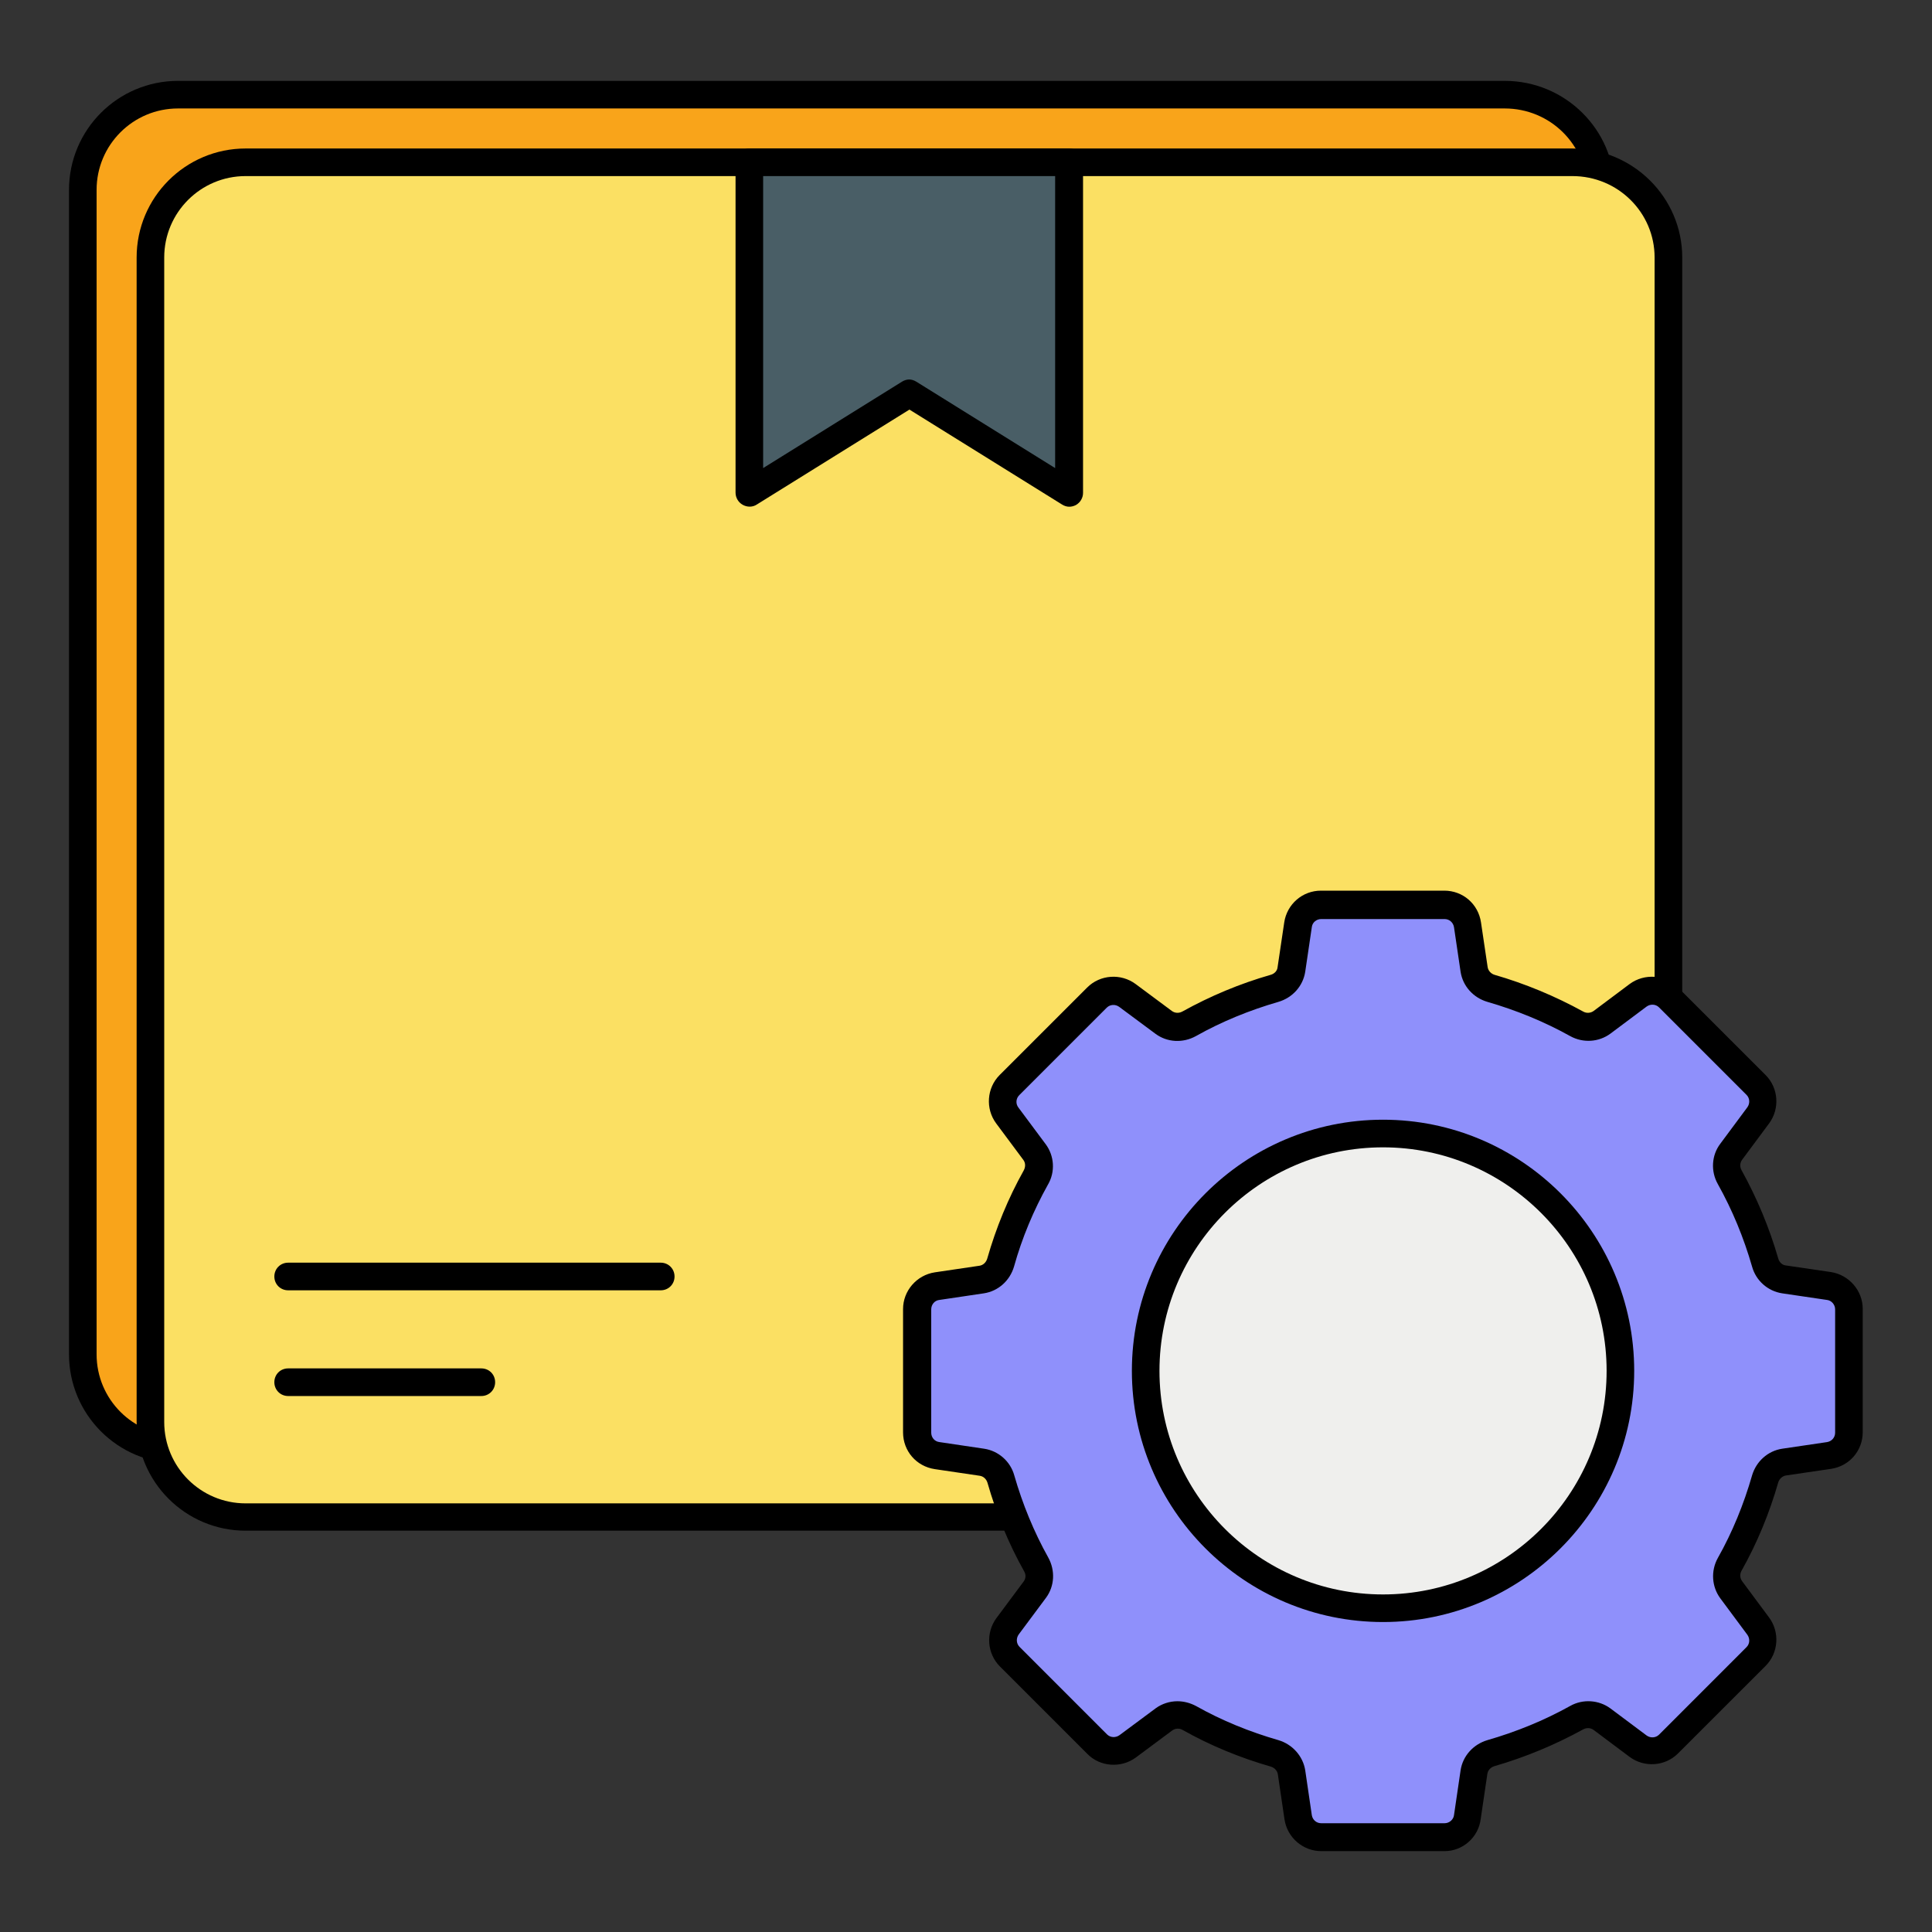
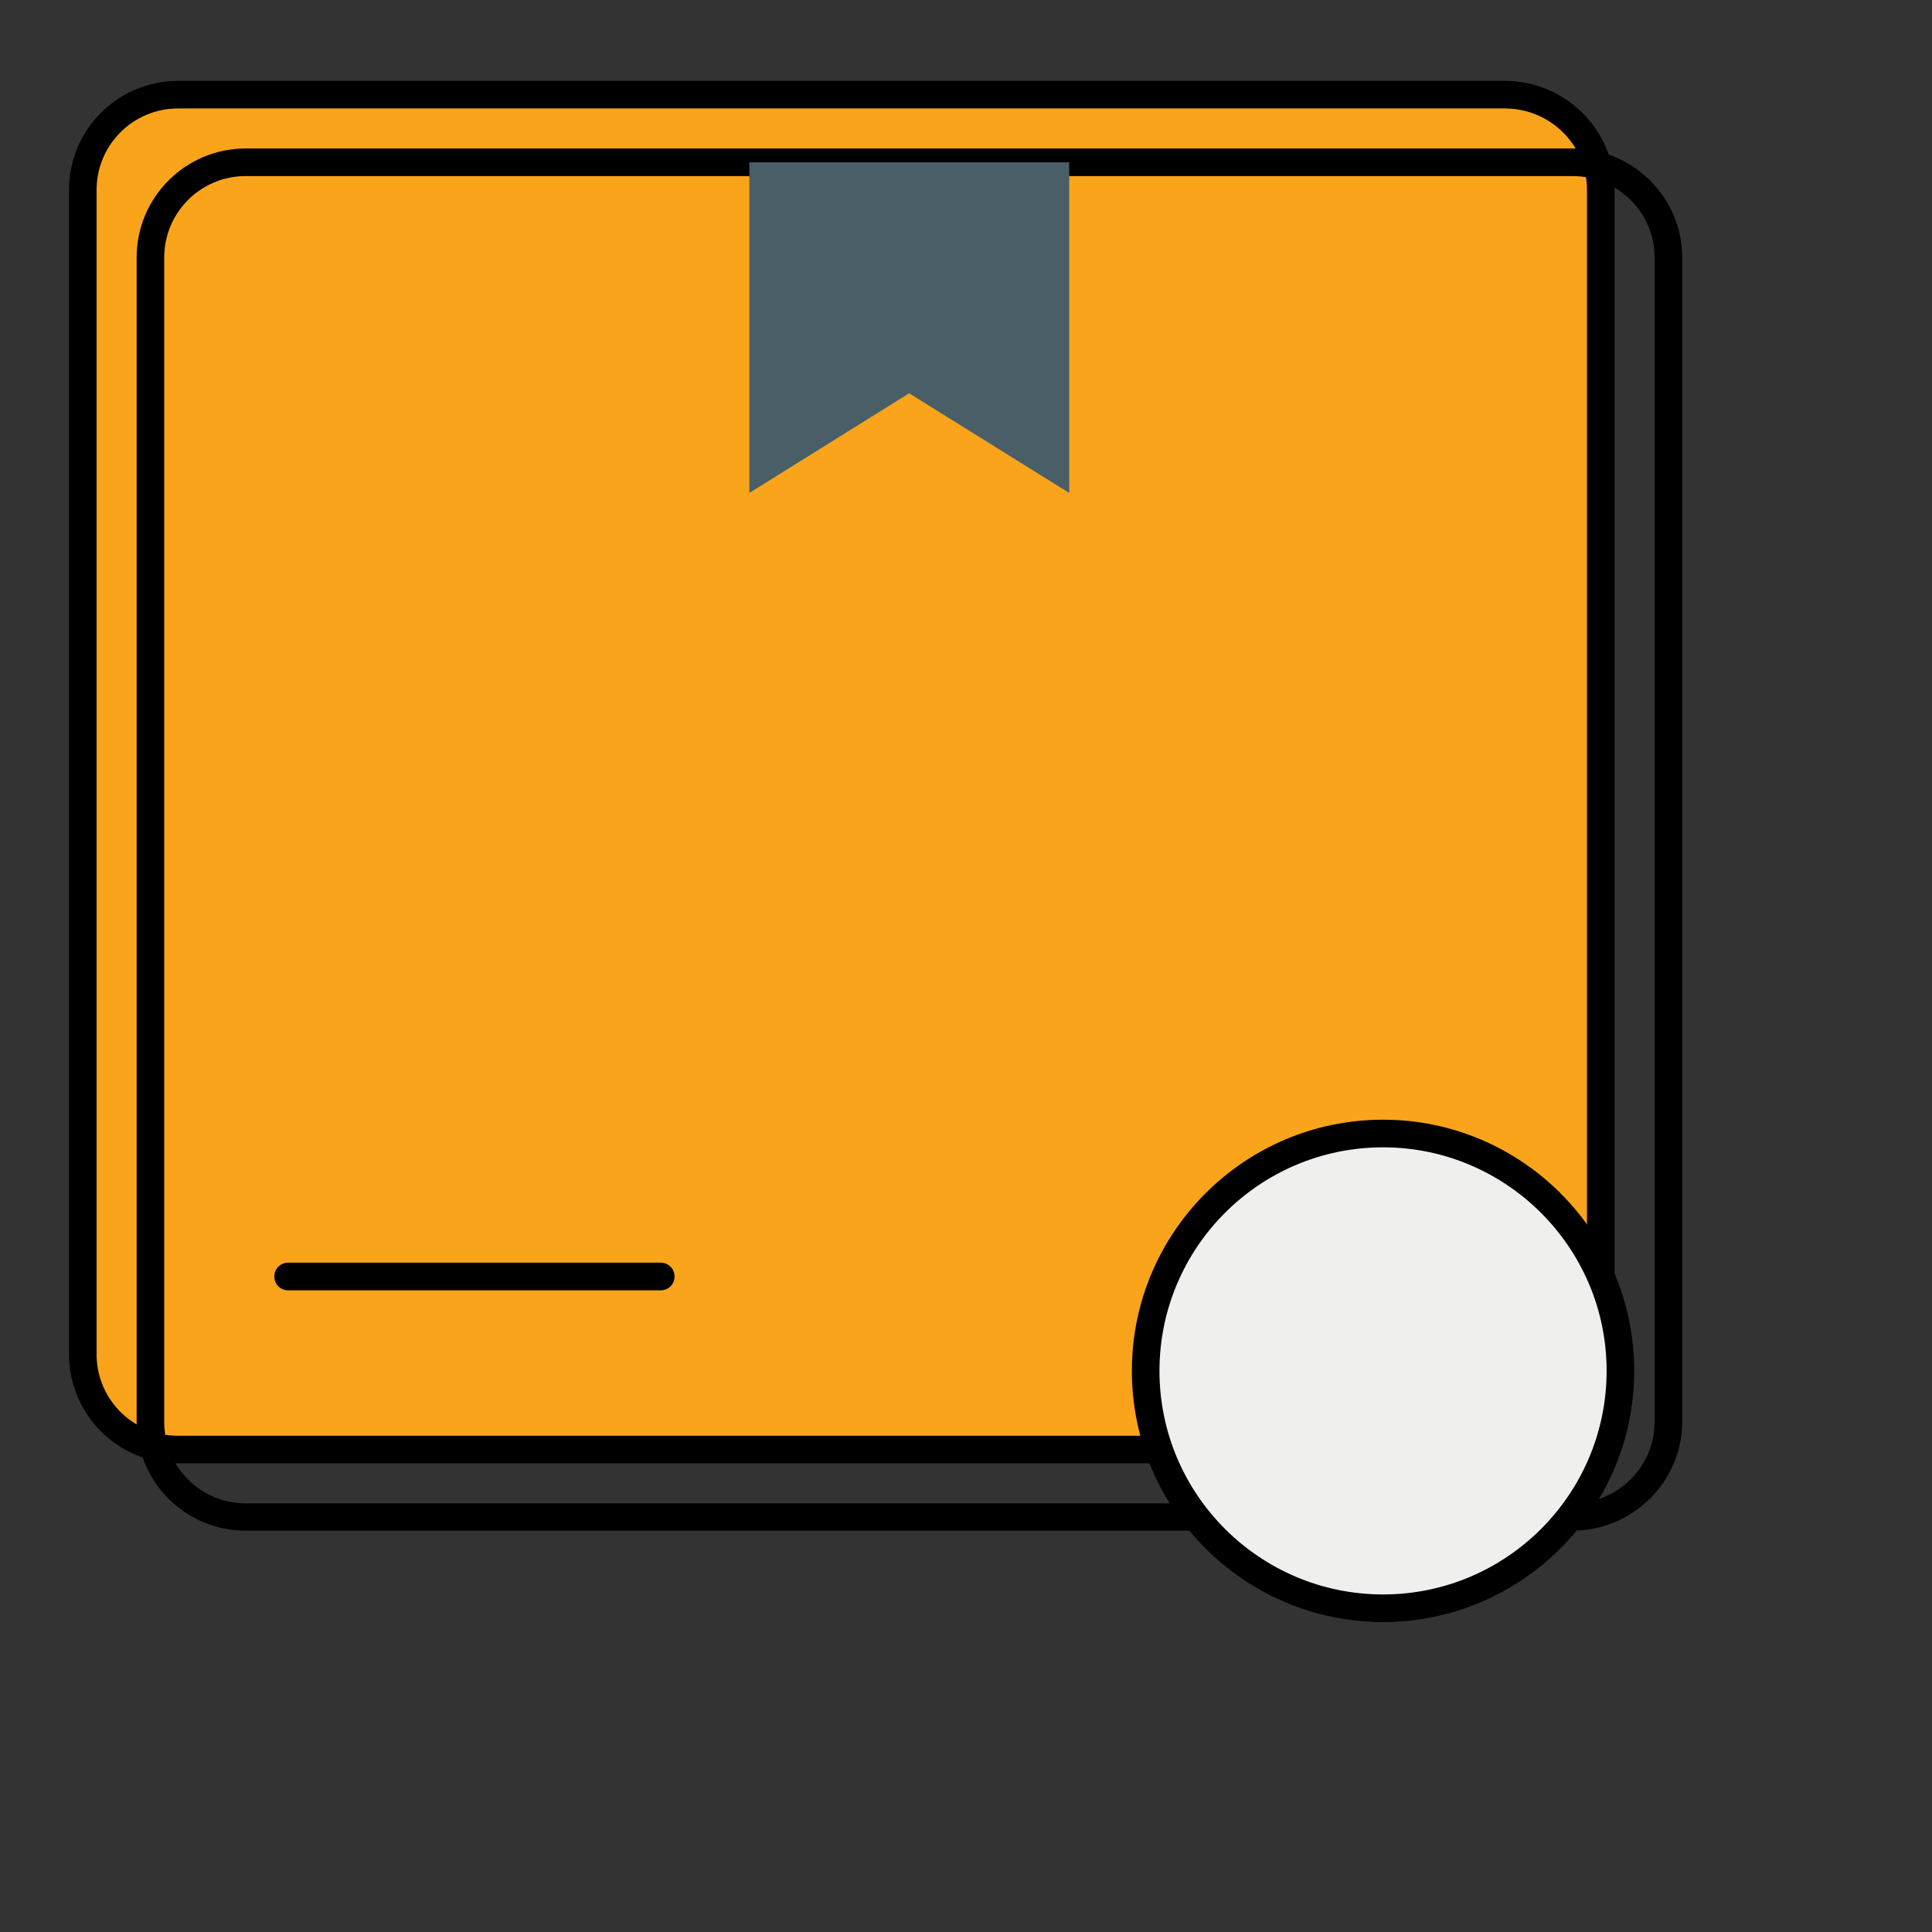
<svg xmlns="http://www.w3.org/2000/svg" width="50" height="50" viewBox="0 0 50 50" fill="none">
  <rect x="0" y="0" width="50" height="50" fill="#333333" stroke="none" />
  <path d="M41.421 4.914V35.05C41.421 36.407 40.314 37.514 38.936 37.514H4.607C3.25 37.514 2.143 36.407 2.143 35.05V4.914C2.143 3.557 3.25 2.45 4.607 2.45H38.943C40.314 2.45 41.421 3.564 41.421 4.914Z" fill="#F9A41A" />
  <path d="M38.943 37.871H4.607C3.05 37.871 1.786 36.607 1.786 35.05V4.914C1.786 3.357 3.05 2.093 4.607 2.093H38.943C40.507 2.093 41.786 3.357 41.786 4.914V35.05C41.779 36.607 40.507 37.871 38.943 37.871ZM4.607 2.807C3.443 2.807 2.5 3.75 2.5 4.914V35.05C2.5 36.214 3.443 37.157 4.607 37.157H38.943C40.114 37.157 41.071 36.214 41.071 35.05V4.914C41.071 3.75 40.121 2.807 38.943 2.807H4.607Z" fill="black" />
-   <path d="M43.171 6.664V36.8C43.171 38.157 42.064 39.264 40.686 39.264H6.357C5 39.264 3.893 38.157 3.893 36.8V6.664C3.893 5.307 5 4.2 6.357 4.2H40.693C42.064 4.2 43.171 5.307 43.171 6.664Z" fill="#FBE063" />
  <path d="M40.686 39.614H6.357C4.8 39.614 3.536 38.35 3.536 36.793V6.664C3.536 5.107 4.8 3.843 6.357 3.843H40.693C42.257 3.843 43.536 5.107 43.536 6.664V36.8C43.529 38.35 42.257 39.614 40.686 39.614ZM6.357 4.557C5.193 4.557 4.25 5.5 4.25 6.664V36.8C4.25 37.964 5.193 38.907 6.357 38.907H40.693C41.864 38.907 42.821 37.964 42.821 36.8V6.664C42.821 5.5 41.871 4.557 40.693 4.557H6.357Z" fill="black" />
  <path d="M27.671 4.2V12.757L23.529 10.178L19.393 12.757V4.2H27.671Z" fill="#495E66" />
-   <path d="M27.671 13.114C27.607 13.114 27.543 13.093 27.486 13.057L23.536 10.6L19.586 13.057C19.479 13.129 19.336 13.129 19.221 13.064C19.107 13 19.036 12.879 19.036 12.75V4.2C19.036 4 19.193 3.843 19.393 3.843H27.671C27.871 3.843 28.029 4 28.029 4.2V12.757C28.029 12.886 27.957 13.007 27.843 13.071C27.786 13.1 27.729 13.114 27.671 13.114ZM23.529 9.821C23.593 9.821 23.657 9.843 23.714 9.878L27.307 12.114V4.557H19.75V12.114L23.343 9.878C23.4 9.843 23.464 9.821 23.529 9.821Z" fill="black" />
  <path d="M17.1 33.393H7.457C7.257 33.393 7.1 33.236 7.1 33.036C7.1 32.836 7.257 32.678 7.457 32.678H17.1C17.3 32.678 17.457 32.836 17.457 33.036C17.457 33.236 17.3 33.393 17.1 33.393Z" fill="black" />
-   <path d="M12.457 36.129H7.457C7.257 36.129 7.1 35.971 7.1 35.771C7.1 35.571 7.257 35.414 7.457 35.414H12.457C12.657 35.414 12.814 35.571 12.814 35.771C12.814 35.971 12.657 36.129 12.457 36.129Z" fill="black" />
-   <path d="M45.693 38.286C45.471 39.064 45.164 39.807 44.779 40.493C44.664 40.7 44.671 40.957 44.814 41.15L45.514 42.093C45.693 42.336 45.664 42.664 45.457 42.879L43.193 45.143C42.978 45.357 42.643 45.379 42.407 45.2L41.471 44.5C41.279 44.357 41.029 44.35 40.814 44.464C40.121 44.85 39.379 45.157 38.6 45.379C38.371 45.443 38.2 45.629 38.164 45.864L37.993 47.029C37.95 47.321 37.693 47.543 37.393 47.543H34.2C33.9 47.543 33.65 47.321 33.6 47.029L33.428 45.864C33.393 45.629 33.221 45.443 32.993 45.379C32.214 45.157 31.471 44.85 30.786 44.464C30.578 44.35 30.321 44.357 30.128 44.5L29.186 45.2C28.943 45.379 28.614 45.35 28.4 45.143L26.136 42.879C25.921 42.664 25.9 42.336 26.078 42.093L26.786 41.143C26.928 40.95 26.936 40.693 26.821 40.486C26.436 39.8 26.128 39.064 25.907 38.286C25.843 38.057 25.657 37.886 25.421 37.85L24.257 37.678C23.964 37.636 23.743 37.379 23.743 37.078V33.886C23.743 33.586 23.964 33.336 24.257 33.286L25.421 33.114C25.657 33.078 25.843 32.907 25.907 32.678C26.128 31.9 26.436 31.164 26.821 30.479C26.936 30.271 26.928 30.014 26.786 29.821L26.078 28.871C25.9 28.628 25.928 28.293 26.136 28.086L28.4 25.821C28.614 25.607 28.943 25.586 29.186 25.764L30.128 26.464C30.321 26.607 30.571 26.614 30.786 26.5C31.479 26.114 32.214 25.807 32.993 25.586C33.221 25.521 33.393 25.336 33.428 25.1L33.6 23.943C33.643 23.65 33.9 23.428 34.2 23.428H37.393C37.693 23.428 37.943 23.65 37.993 23.943L38.164 25.1C38.2 25.336 38.371 25.521 38.6 25.586C39.379 25.807 40.121 26.121 40.814 26.5C41.021 26.614 41.279 26.607 41.471 26.464L42.407 25.764C42.65 25.586 42.986 25.607 43.193 25.821L45.457 28.086C45.671 28.3 45.693 28.628 45.514 28.871L44.814 29.814C44.671 30.007 44.664 30.257 44.779 30.471C45.164 31.164 45.471 31.9 45.693 32.678C45.757 32.907 45.943 33.078 46.178 33.114L47.343 33.286C47.636 33.328 47.857 33.586 47.857 33.886V37.078C47.857 37.379 47.636 37.629 47.343 37.678L46.178 37.85C45.943 37.886 45.757 38.057 45.693 38.286Z" fill="#8F90FB" />
-   <path d="M37.386 47.907H34.193C33.721 47.907 33.314 47.557 33.243 47.086L33.071 45.921C33.057 45.828 32.986 45.75 32.893 45.721C32.1 45.493 31.328 45.178 30.607 44.771C30.521 44.721 30.414 44.728 30.336 44.785L29.393 45.486C29.014 45.764 28.471 45.728 28.143 45.393L25.878 43.128C25.543 42.793 25.507 42.257 25.786 41.878L26.493 40.928C26.55 40.85 26.557 40.75 26.5 40.657C26.1 39.943 25.786 39.178 25.557 38.378C25.529 38.278 25.45 38.207 25.357 38.193L24.193 38.021C23.714 37.95 23.371 37.55 23.371 37.071V33.878C23.371 33.407 23.721 33 24.193 32.928L25.35 32.757C25.443 32.743 25.521 32.671 25.55 32.571C25.779 31.771 26.093 31.007 26.493 30.293C26.543 30.2 26.543 30.1 26.486 30.021L25.779 29.071C25.5 28.693 25.536 28.157 25.871 27.821L28.136 25.557C28.471 25.221 29.007 25.186 29.386 25.464L30.328 26.164C30.407 26.221 30.507 26.228 30.6 26.178C31.321 25.778 32.086 25.457 32.886 25.228C32.986 25.2 33.057 25.121 33.064 25.028L33.236 23.871C33.307 23.4 33.707 23.05 34.186 23.05H37.379C37.857 23.05 38.257 23.393 38.328 23.871L38.5 25.028C38.514 25.121 38.586 25.2 38.678 25.228C39.471 25.457 40.243 25.778 40.971 26.178C41.057 26.228 41.164 26.221 41.243 26.164L42.178 25.464C42.557 25.186 43.1 25.221 43.428 25.557L45.693 27.821C46.029 28.157 46.064 28.693 45.786 29.071L45.086 30.014C45.029 30.093 45.021 30.193 45.071 30.285C45.471 31.007 45.793 31.778 46.021 32.571C46.05 32.671 46.129 32.743 46.221 32.75L47.386 32.921C47.85 32.993 48.207 33.4 48.207 33.871V37.064C48.207 37.543 47.864 37.943 47.386 38.014L46.221 38.185C46.129 38.2 46.05 38.271 46.021 38.364C45.793 39.157 45.478 39.928 45.071 40.65C45.021 40.736 45.029 40.843 45.086 40.921L45.786 41.864C46.064 42.243 46.029 42.778 45.693 43.114L43.428 45.378C43.093 45.714 42.557 45.75 42.178 45.471L41.243 44.771C41.164 44.714 41.064 44.707 40.971 44.757C40.243 45.157 39.471 45.478 38.678 45.707C38.578 45.736 38.507 45.814 38.493 45.907L38.321 47.071C38.264 47.55 37.857 47.907 37.386 47.907ZM30.471 44.028C30.636 44.028 30.8 44.071 30.95 44.15C31.621 44.528 32.343 44.821 33.086 45.035C33.45 45.143 33.721 45.45 33.779 45.814L33.95 46.978C33.971 47.1 34.071 47.185 34.193 47.185H37.386C37.507 47.185 37.614 47.093 37.629 46.978L37.8 45.814C37.857 45.443 38.129 45.143 38.493 45.035C39.236 44.821 39.957 44.528 40.636 44.15C40.964 43.964 41.379 43.993 41.678 44.214L42.614 44.914C42.714 44.986 42.85 44.978 42.936 44.893L45.2 42.628C45.286 42.543 45.293 42.407 45.221 42.307L44.521 41.364C44.3 41.064 44.271 40.657 44.457 40.321C44.836 39.65 45.129 38.928 45.343 38.185C45.45 37.821 45.75 37.55 46.121 37.493L47.286 37.321C47.407 37.3 47.493 37.2 47.493 37.078V33.886C47.493 33.764 47.4 33.657 47.286 33.643L46.121 33.471C45.75 33.414 45.443 33.143 45.343 32.778C45.129 32.035 44.836 31.321 44.457 30.643C44.271 30.314 44.293 29.9 44.521 29.6L45.221 28.657C45.293 28.557 45.286 28.421 45.2 28.335L42.936 26.071C42.85 25.985 42.714 25.978 42.614 26.05L41.678 26.75C41.379 26.971 40.971 27 40.636 26.814C39.957 26.436 39.236 26.143 38.493 25.928C38.129 25.821 37.857 25.521 37.8 25.15L37.629 23.993C37.607 23.871 37.507 23.785 37.386 23.785H34.193C34.071 23.785 33.964 23.871 33.95 23.993L33.779 25.15C33.721 25.521 33.45 25.821 33.086 25.928C32.343 26.143 31.621 26.436 30.95 26.814C30.614 27 30.207 26.978 29.907 26.757L28.964 26.057C28.864 25.985 28.729 25.993 28.643 26.078L26.378 28.343C26.293 28.428 26.279 28.564 26.357 28.664L27.064 29.614C27.286 29.914 27.314 30.328 27.121 30.657C26.75 31.321 26.45 32.035 26.243 32.778C26.136 33.143 25.836 33.414 25.464 33.471L24.307 33.643C24.186 33.657 24.1 33.764 24.1 33.886V37.078C24.1 37.2 24.186 37.307 24.314 37.321L25.471 37.493C25.843 37.55 26.15 37.821 26.25 38.185C26.464 38.928 26.757 39.643 27.128 40.307C27.314 40.643 27.293 41.05 27.071 41.35L26.364 42.3C26.293 42.4 26.3 42.535 26.386 42.621L28.65 44.886C28.736 44.971 28.871 44.978 28.971 44.907L29.914 44.207C30.071 44.093 30.271 44.028 30.471 44.028Z" fill="black" />
  <path d="M35.793 41.621C39.185 41.621 41.936 38.871 41.936 35.478C41.936 32.086 39.185 29.335 35.793 29.335C32.4 29.335 29.65 32.086 29.65 35.478C29.65 38.871 32.4 41.621 35.793 41.621Z" fill="#EFEFED" />
  <path d="M35.793 41.978C32.207 41.978 29.293 39.064 29.293 35.478C29.293 31.893 32.207 28.978 35.793 28.978C39.379 28.978 42.293 31.893 42.293 35.478C42.293 39.064 39.371 41.978 35.793 41.978ZM35.793 29.693C32.6 29.693 30.007 32.285 30.007 35.478C30.007 38.671 32.6 41.264 35.793 41.264C38.986 41.264 41.579 38.671 41.579 35.478C41.579 32.285 38.979 29.693 35.793 29.693Z" fill="black" />
</svg>